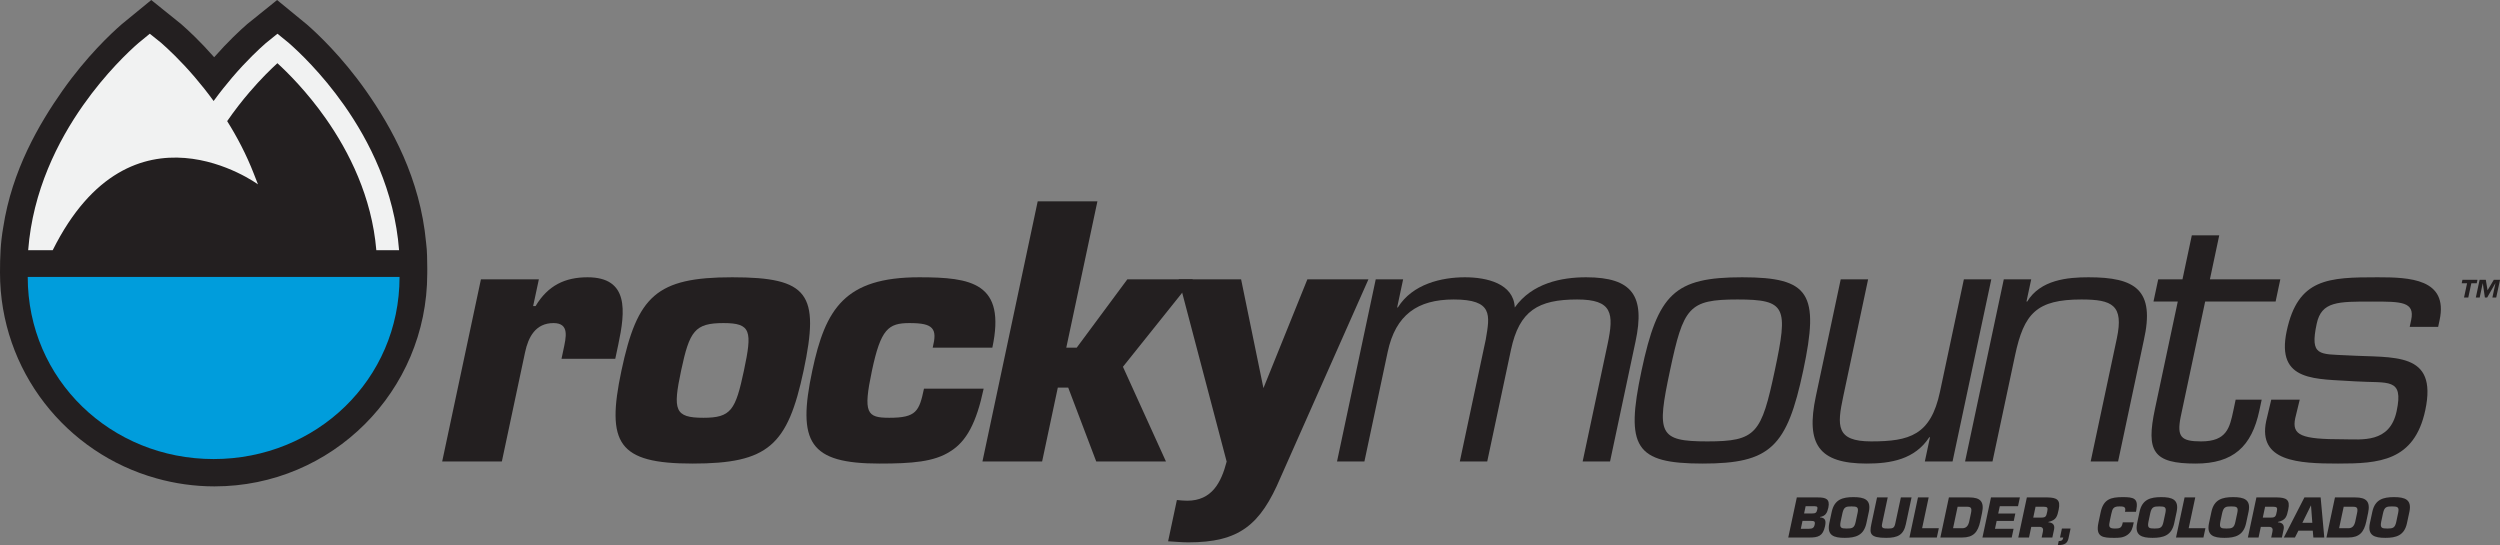
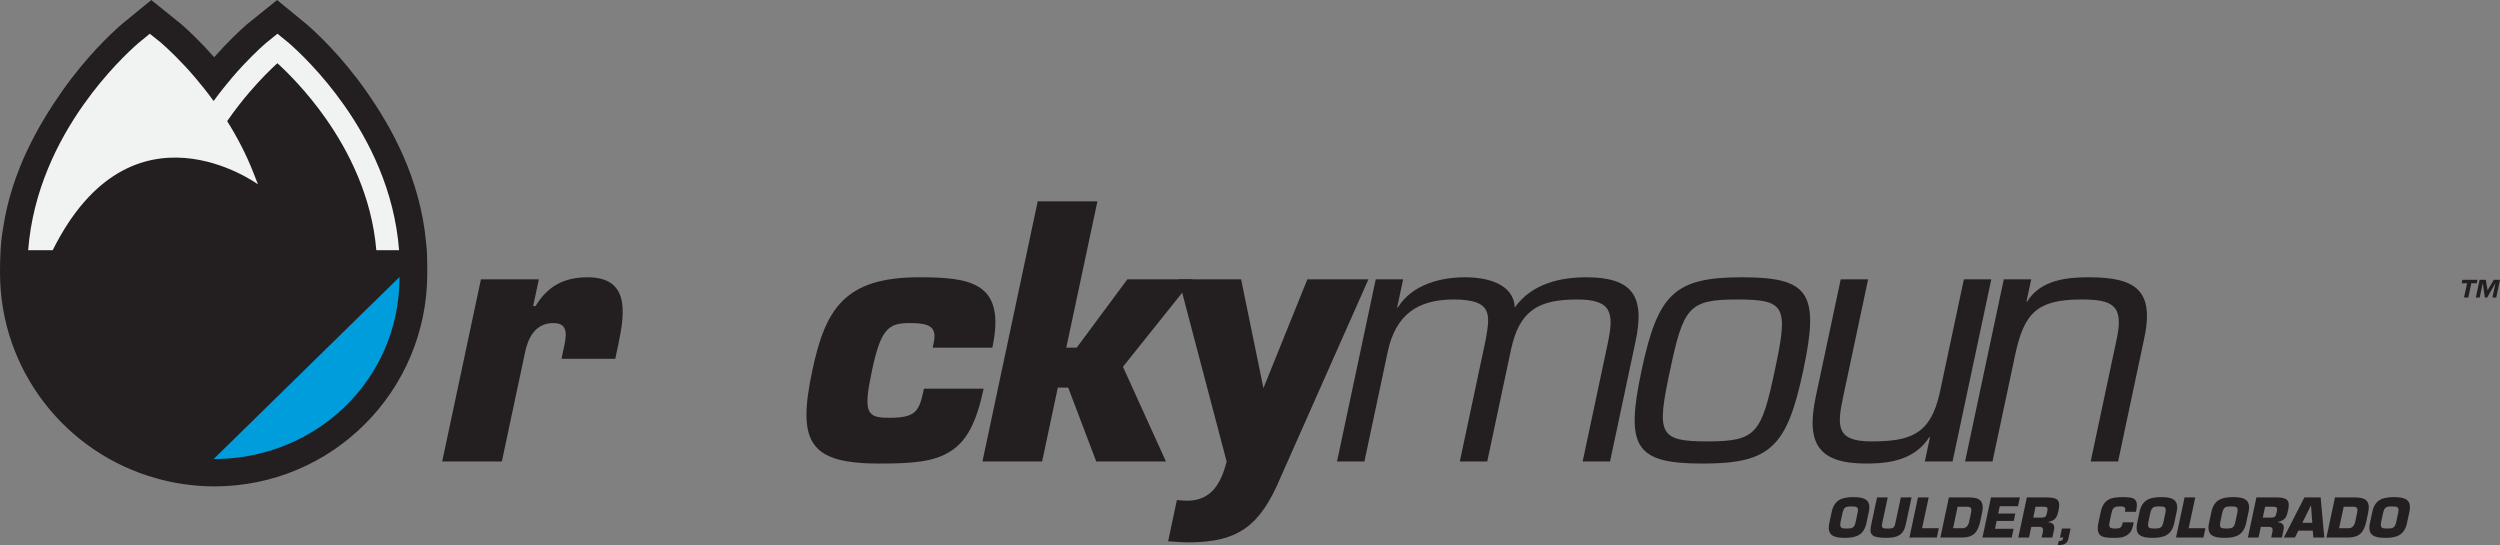
<svg xmlns="http://www.w3.org/2000/svg" width="323.7pt" height="70.58pt" viewBox="0 0 323.7 70.58" version="1.1">
  <rect x="0" y="0" width="323.7" height="70.58" fill="#808080" stroke="none" />
  <defs>
    <clipPath id="clip1">
      <path d="M 151 36 L 178 36 L 178 70.578 L 151 70.578 Z M 151 36 " />
    </clipPath>
    <clipPath id="clip2">
      <path d="M 266 68 L 269 68 L 269 70.578 L 266 70.578 Z M 266 68 " />
    </clipPath>
    <clipPath id="clip3">
      <path d="M 318 36 L 323.699 36 L 323.699 39 L 318 39 Z M 318 36 " />
    </clipPath>
  </defs>
  <g id="surface1">
    <path style=" stroke:none;fill-rule:nonzero;fill:rgb(13.699%,12.199%,12.5%);fill-opacity:1;" d="M 72.941 45.336 C 73.293 43.672 73.777 41.832 71.664 41.832 C 69.328 41.832 68.398 43.672 67.988 45.605 L 64.98 59.754 L 57.254 59.754 L 62.27 36.172 L 69.77 36.172 L 69.031 39.629 L 69.348 39.629 C 70.953 36.938 73.195 35.902 76.07 35.902 C 81.461 35.902 80.973 40.305 80.055 44.617 L 79.664 46.461 L 72.703 46.461 L 72.941 45.336 " />
-     <path style=" stroke:none;fill-rule:nonzero;fill:rgb(13.699%,12.199%,12.5%);fill-opacity:1;" d="M 88.191 47.984 C 87.105 53.105 87.344 54.094 91.074 54.094 C 94.668 54.094 95.234 53.105 96.324 47.984 C 97.41 42.863 97.273 41.832 93.68 41.832 C 89.949 41.832 89.281 42.863 88.191 47.984 Z M 104.051 47.984 C 101.988 57.691 99.469 60.023 89.676 60.023 C 80.02 60.023 78.465 57.422 80.465 47.984 C 82.52 38.328 84.969 35.902 94.805 35.902 C 104.688 35.902 106.168 38.016 104.051 47.984 " />
    <path style=" stroke:none;fill-rule:nonzero;fill:rgb(13.699%,12.199%,12.5%);fill-opacity:1;" d="M 127.363 50.324 C 126.43 54.723 125.152 57.152 123.031 58.453 C 120.949 59.801 118.07 60.023 113.895 60.023 C 104.773 60.023 103.199 57.285 105.176 47.984 C 106.875 39.988 109.359 35.902 119.02 35.902 C 125.801 35.902 130.277 36.621 128.488 45.02 L 120.766 45.02 C 121.074 43.762 121.105 43 120.672 42.508 C 120.238 42.012 119.375 41.832 117.758 41.832 C 115.02 41.832 114.047 42.594 112.902 47.984 C 111.73 53.512 112.234 54.094 115.152 54.094 C 118.656 54.094 119.02 53.242 119.637 50.324 L 127.363 50.324 " />
    <path style=" stroke:none;fill-rule:nonzero;fill:rgb(13.699%,12.199%,12.5%);fill-opacity:1;" d="M 138.062 45.02 L 139.41 45.02 L 145.965 36.172 L 154.453 36.172 L 145.398 47.492 L 150.969 59.754 L 141.941 59.754 L 138.312 50.188 L 136.965 50.188 L 134.934 59.754 L 127.207 59.754 L 134.363 26.066 L 142.094 26.066 L 138.062 45.02 " />
    <g clip-path="url(#clip1)" clip-rule="nonzero">
      <path style=" stroke:none;fill-rule:nonzero;fill:rgb(13.699%,12.199%,12.5%);fill-opacity:1;" d="M 165.805 61.824 C 163.184 68.02 160.426 70.223 153.867 70.223 C 152.969 70.223 152.133 70.133 151.246 70.086 L 152.383 64.742 C 152.82 64.785 153.262 64.832 153.711 64.832 C 156.945 64.832 158.125 62.449 158.832 59.754 L 158.824 59.754 L 152.613 36.172 L 160.699 36.172 L 163.59 50.254 L 169.277 36.172 L 177.184 36.172 L 165.805 61.824 " />
    </g>
    <path style=" stroke:none;fill-rule:nonzero;fill:rgb(13.699%,12.199%,12.5%);fill-opacity:1;" d="M 180.902 39.812 L 180.992 39.812 C 182.898 36.754 186.676 35.902 189.684 35.902 C 192.516 35.902 195.98 36.711 196.133 39.812 C 198.371 36.664 202.172 35.902 205.363 35.902 C 211.426 35.902 213.016 38.375 211.77 44.211 L 208.469 59.754 L 204.922 59.754 L 208.148 44.574 C 208.996 40.574 208.793 38.777 204.211 38.777 C 199.18 38.777 196.719 40.215 195.641 45.289 L 192.566 59.754 L 189.016 59.754 L 192.379 43.945 C 192.91 40.797 193.344 38.777 188.223 38.777 C 183.547 38.777 180.703 40.754 179.68 45.559 L 176.664 59.754 L 173.117 59.754 L 178.129 36.172 L 181.676 36.172 L 180.902 39.812 " />
    <path style=" stroke:none;fill-rule:nonzero;fill:rgb(13.699%,12.199%,12.5%);fill-opacity:1;" d="M 221.066 57.152 C 227.402 57.152 228.059 56.16 229.797 47.984 C 231.543 39.766 231.305 38.777 224.969 38.777 C 218.637 38.777 217.977 39.766 216.23 47.984 C 214.492 56.16 214.73 57.152 221.066 57.152 Z M 225.582 35.902 C 234.34 35.902 235.602 38.016 233.48 47.984 C 231.371 57.914 229.215 60.023 220.457 60.023 C 211.695 60.023 210.438 57.914 212.547 47.984 C 214.664 38.016 216.82 35.902 225.582 35.902 " />
    <path style=" stroke:none;fill-rule:nonzero;fill:rgb(13.699%,12.199%,12.5%);fill-opacity:1;" d="M 249.895 56.613 L 249.805 56.613 C 247.938 59.484 244.812 60.023 241.711 60.023 C 235.465 60.023 233.801 57.508 235.117 51.309 L 238.336 36.172 L 241.883 36.172 L 238.668 51.309 C 237.855 55.129 237.695 57.152 242.277 57.152 C 247.266 57.152 249.996 56.34 251.188 50.727 L 254.281 36.172 L 257.832 36.172 L 252.816 59.754 L 249.227 59.754 L 249.895 56.613 " />
    <path style=" stroke:none;fill-rule:nonzero;fill:rgb(13.699%,12.199%,12.5%);fill-opacity:1;" d="M 262.387 39.047 L 262.48 39.047 C 264.199 36.215 267.727 35.902 270.422 35.902 C 276.488 35.902 279.062 37.52 277.578 44.078 L 274.25 59.754 L 270.699 59.754 L 274.09 43.809 C 275.004 39.496 273.496 38.777 269.496 38.777 C 263.703 38.777 262.062 40.574 260.91 46.012 L 257.988 59.754 L 254.438 59.754 L 259.449 36.172 L 263 36.172 L 262.387 39.047 " />
-     <path style=" stroke:none;fill-rule:nonzero;fill:rgb(13.699%,12.199%,12.5%);fill-opacity:1;" d="M 233.594 66.484 L 234.586 66.484 C 235.07 66.484 235.207 66.402 235.297 65.988 C 235.363 65.676 235.34 65.555 234.953 65.543 L 233.793 65.543 Z M 233.172 68.465 L 234.215 68.465 C 234.664 68.465 234.875 68.359 234.961 67.938 C 235.055 67.508 234.91 67.445 234.461 67.445 L 233.387 67.445 Z M 232.652 64.406 L 235.375 64.406 C 236.406 64.406 236.973 64.602 236.734 65.738 C 236.59 66.395 236.371 66.824 235.66 66.934 L 235.648 66.988 C 236.406 67.039 236.441 67.5 236.301 68.152 C 236.031 69.422 235.398 69.598 234.297 69.598 L 231.543 69.598 L 232.652 64.406 " />
    <path style=" stroke:none;fill-rule:nonzero;fill:rgb(13.699%,12.199%,12.5%);fill-opacity:1;" d="M 240.27 67.582 L 240.52 66.414 C 240.684 65.645 240.441 65.57 239.723 65.57 C 239.004 65.57 238.75 65.645 238.566 66.414 L 238.316 67.582 C 238.172 68.359 238.395 68.434 239.113 68.434 C 239.832 68.434 240.105 68.359 240.27 67.582 Z M 236.859 67.734 L 237.172 66.27 C 237.516 64.672 238.574 64.367 239.98 64.367 C 241.383 64.367 242.316 64.672 241.977 66.27 L 241.664 67.734 C 241.32 69.336 240.262 69.641 238.855 69.641 C 237.453 69.641 236.52 69.336 236.859 67.734 " />
    <path style=" stroke:none;fill-rule:nonzero;fill:rgb(13.699%,12.199%,12.5%);fill-opacity:1;" d="M 247.508 64.406 L 246.77 67.867 C 246.473 69.25 245.742 69.641 244.219 69.641 C 242.145 69.641 242.035 69.113 242.301 67.867 L 243.039 64.406 L 244.422 64.406 L 243.691 67.84 C 243.562 68.426 243.895 68.434 244.477 68.434 C 245.066 68.434 245.277 68.387 245.402 67.777 L 246.125 64.406 L 247.508 64.406 " />
    <path style=" stroke:none;fill-rule:nonzero;fill:rgb(13.699%,12.199%,12.5%);fill-opacity:1;" d="M 248.875 68.395 L 251.039 68.395 L 250.781 69.598 L 247.234 69.598 L 248.34 64.406 L 249.723 64.406 L 248.875 68.395 " />
    <path style=" stroke:none;fill-rule:nonzero;fill:rgb(13.699%,12.199%,12.5%);fill-opacity:1;" d="M 252.883 68.395 L 254.09 68.395 C 254.602 68.395 254.859 68.055 254.977 67.508 L 255.207 66.422 C 255.352 65.75 255.168 65.613 254.684 65.613 L 253.473 65.613 Z M 252.344 64.406 L 254.973 64.406 C 256.422 64.406 256.949 64.949 256.633 66.422 L 256.402 67.508 C 256.102 68.926 255.5 69.598 254.055 69.598 L 251.238 69.598 L 252.344 64.406 " />
    <path style=" stroke:none;fill-rule:nonzero;fill:rgb(13.699%,12.199%,12.5%);fill-opacity:1;" d="M 258.73 66.488 L 260.945 66.488 L 260.742 67.453 L 258.527 67.453 L 258.312 68.465 L 260.719 68.465 L 260.477 69.598 L 256.688 69.598 L 257.793 64.406 L 261.535 64.406 L 261.293 65.543 L 258.934 65.543 L 258.73 66.488 " />
    <path style=" stroke:none;fill-rule:nonzero;fill:rgb(13.699%,12.199%,12.5%);fill-opacity:1;" d="M 264.336 67.016 C 264.93 67.016 264.957 66.797 265.082 66.207 C 265.184 65.746 265.094 65.613 264.637 65.613 L 263.562 65.613 L 263.266 67.016 Z M 262.438 64.406 L 265.105 64.406 C 266.301 64.43 266.832 64.688 266.559 65.98 C 266.375 66.844 266.266 67.348 265.234 67.578 L 265.223 67.633 C 265.785 67.652 266.086 67.965 265.961 68.555 L 265.738 69.598 L 264.355 69.598 L 264.508 68.871 C 264.605 68.484 264.496 68.219 264.078 68.219 L 263.008 68.219 L 262.715 69.598 L 261.328 69.598 L 262.438 64.406 " />
    <g clip-path="url(#clip2)" clip-rule="nonzero">
      <path style=" stroke:none;fill-rule:nonzero;fill:rgb(13.699%,12.199%,12.5%);fill-opacity:1;" d="M 268.098 68.434 L 267.852 69.598 C 267.719 70.309 267.398 70.586 266.449 70.578 L 266.562 70.059 C 266.957 70.055 267.082 69.941 267.156 69.598 L 266.73 69.598 L 266.977 68.434 L 268.098 68.434 " />
    </g>
    <path style=" stroke:none;fill-rule:nonzero;fill:rgb(13.699%,12.199%,12.5%);fill-opacity:1;" d="M 276.277 67.633 L 276.246 67.785 C 276.129 68.352 276.012 68.863 275.457 69.258 C 274.902 69.645 274.328 69.641 273.73 69.641 C 272.316 69.641 271.301 69.57 271.707 67.672 L 271.992 66.332 C 272.355 64.617 273.328 64.367 274.852 64.367 C 276.277 64.367 276.91 64.512 276.605 66.07 L 276.562 66.27 L 275.137 66.27 L 275.18 66.07 C 275.234 65.605 274.914 65.57 274.445 65.57 C 273.656 65.57 273.527 65.812 273.367 66.555 L 273.195 67.363 C 273.031 68.137 273 68.434 273.832 68.434 C 274.406 68.434 274.691 68.395 274.824 67.785 L 274.855 67.633 L 276.277 67.633 " />
    <path style=" stroke:none;fill-rule:nonzero;fill:rgb(13.699%,12.199%,12.5%);fill-opacity:1;" d="M 280.125 67.582 L 280.375 66.414 C 280.535 65.645 280.297 65.57 279.578 65.57 C 278.859 65.57 278.609 65.645 278.422 66.414 L 278.176 67.582 C 278.027 68.359 278.25 68.434 278.969 68.434 C 279.688 68.434 279.961 68.359 280.125 67.582 Z M 276.719 67.734 L 277.027 66.27 C 277.367 64.672 278.43 64.367 279.836 64.367 C 281.238 64.367 282.168 64.672 281.832 66.27 L 281.52 67.734 C 281.18 69.336 280.117 69.641 278.711 69.641 C 277.305 69.641 276.375 69.336 276.719 67.734 " />
    <path style=" stroke:none;fill-rule:nonzero;fill:rgb(13.699%,12.199%,12.5%);fill-opacity:1;" d="M 283.391 68.395 L 285.559 68.395 L 285.301 69.598 L 281.75 69.598 L 282.859 64.406 L 284.242 64.406 L 283.391 68.395 " />
    <path style=" stroke:none;fill-rule:nonzero;fill:rgb(13.699%,12.199%,12.5%);fill-opacity:1;" d="M 289.434 67.582 L 289.684 66.414 C 289.848 65.645 289.605 65.57 288.887 65.57 C 288.168 65.57 287.918 65.645 287.73 66.414 L 287.484 67.582 C 287.34 68.359 287.555 68.434 288.277 68.434 C 288.996 68.434 289.27 68.359 289.434 67.582 Z M 286.023 67.734 L 286.336 66.27 C 286.676 64.672 287.738 64.367 289.145 64.367 C 290.547 64.367 291.48 64.672 291.141 66.27 L 290.828 67.734 C 290.484 69.336 289.426 69.641 288.02 69.641 C 286.617 69.641 285.684 69.336 286.023 67.734 " />
    <path style=" stroke:none;fill-rule:nonzero;fill:rgb(13.699%,12.199%,12.5%);fill-opacity:1;" d="M 294.059 67.016 C 294.656 67.016 294.684 66.797 294.805 66.207 C 294.906 65.746 294.816 65.613 294.359 65.613 L 293.285 65.613 L 292.988 67.016 Z M 292.16 64.406 L 294.832 64.406 C 296.023 64.43 296.559 64.688 296.281 65.98 C 296.094 66.844 295.988 67.348 294.957 67.578 L 294.945 67.633 C 295.508 67.652 295.809 67.965 295.684 68.555 L 295.461 69.598 L 294.078 69.598 L 294.23 68.871 C 294.328 68.484 294.219 68.219 293.801 68.219 L 292.73 68.219 L 292.438 69.598 L 291.055 69.598 L 292.16 64.406 " />
    <path style=" stroke:none;fill-rule:nonzero;fill:rgb(13.699%,12.199%,12.5%);fill-opacity:1;" d="M 299.23 65.445 L 299.219 65.445 L 298.109 67.695 L 299.398 67.695 Z M 297.598 68.707 L 297.148 69.598 L 295.711 69.598 L 298.375 64.406 L 300.477 64.406 L 300.949 69.598 L 299.535 69.598 L 299.457 68.707 L 297.598 68.707 " />
    <path style=" stroke:none;fill-rule:nonzero;fill:rgb(13.699%,12.199%,12.5%);fill-opacity:1;" d="M 302.867 68.395 L 304.078 68.395 C 304.59 68.395 304.848 68.055 304.965 67.508 L 305.195 66.422 C 305.34 65.75 305.156 65.613 304.672 65.613 L 303.461 65.613 Z M 302.332 64.406 L 304.961 64.406 C 306.406 64.406 306.938 64.949 306.621 66.422 L 306.391 67.508 C 306.086 68.926 305.488 69.598 304.043 69.598 L 301.227 69.598 L 302.332 64.406 " />
    <path style=" stroke:none;fill-rule:nonzero;fill:rgb(13.699%,12.199%,12.5%);fill-opacity:1;" d="M 310.266 67.582 L 310.512 66.414 C 310.676 65.645 310.438 65.57 309.719 65.57 C 309 65.57 308.746 65.645 308.562 66.414 L 308.312 67.582 C 308.168 68.359 308.391 68.434 309.109 68.434 C 309.828 68.434 310.098 68.359 310.266 67.582 Z M 306.855 67.734 L 307.168 66.27 C 307.508 64.672 308.57 64.367 309.973 64.367 C 311.379 64.367 312.309 64.672 311.969 66.27 L 311.656 67.734 C 311.316 69.336 310.254 69.641 308.852 69.641 C 307.445 69.641 306.516 69.336 306.855 67.734 " />
    <path style=" stroke:none;fill-rule:nonzero;fill:rgb(13.699%,12.199%,12.5%);fill-opacity:1;" d="M 20.215 61.926 L 20.219 61.926 C 20.223 61.926 20.227 61.93 20.227 61.93 Z M 20.227 61.93 L 20.246 61.934 C 14.402 60.312 9.344 56.828 5.746 52.168 C 2.145 47.508 -0.004 41.633 0 35.297 C 0 33.301 0.062 31.453 0.418 29.434 C 1.551 22.051 5.051 16.066 8.09 11.738 C 11.223 7.297 14.352 4.367 15.719 3.176 L 15.762 3.137 L 19.586 0.004 L 23.469 3.129 L 23.523 3.18 C 24.375 3.922 25.918 5.352 27.73 7.41 C 29.539 5.355 31.094 3.922 31.941 3.18 L 31.996 3.129 L 35.879 0.004 L 39.703 3.141 L 39.742 3.172 C 41.109 4.367 44.242 7.297 47.375 11.738 C 50.723 16.5 54.406 23.113 55.168 31.406 C 55.254 32.02 55.277 32.559 55.297 33.133 C 55.32 33.746 55.324 34.34 55.324 34.785 C 55.324 35.113 55.32 35.359 55.32 35.449 C 55.309 50.656 42.984 62.973 27.781 62.977 C 25.168 62.977 22.633 62.609 20.227 61.93 " />
-     <path style=" stroke:none;fill-rule:nonzero;fill:rgb(0%,61.568%,86.273%);fill-opacity:1;" d="M 51.734 35.859 C 51.734 49.156 40.957 59.438 27.66 59.438 C 14.367 59.438 3.59 49.156 3.59 35.859 L 51.734 35.859 " />
+     <path style=" stroke:none;fill-rule:nonzero;fill:rgb(0%,61.568%,86.273%);fill-opacity:1;" d="M 51.734 35.859 C 51.734 49.156 40.957 59.438 27.66 59.438 L 51.734 35.859 " />
    <path style=" stroke:none;fill-rule:nonzero;fill:rgb(94.499%,94.899%,94.899%);fill-opacity:1;" d="M 6.824 32.398 C 17.035 11.918 33.402 23.871 33.402 23.871 L 32.867 22.5 C 31.887 19.984 30.684 17.707 29.414 15.684 C 30.387 14.277 31.363 13.031 32.285 11.957 C 33.766 10.223 35.082 8.945 35.918 8.184 C 37.219 9.371 39.711 11.836 42.148 15.297 C 45.199 19.633 48.148 25.5 48.727 32.398 L 51.672 32.398 C 51.082 24.699 47.832 18.27 44.547 13.605 C 41.602 9.426 38.617 6.633 37.395 5.566 L 35.926 4.367 L 34.438 5.566 C 33.602 6.297 31.953 7.82 30.051 10.047 C 29.285 10.945 28.473 11.961 27.66 13.078 C 26.848 11.961 26.039 10.945 25.27 10.047 C 23.371 7.82 21.719 6.297 20.887 5.566 L 19.395 4.367 L 17.93 5.566 C 16.703 6.633 13.723 9.426 10.777 13.605 C 7.492 18.27 4.238 24.699 3.648 32.398 L 6.824 32.398 " />
-     <path style=" stroke:none;fill-rule:nonzero;fill:rgb(13.699%,12.199%,12.5%);fill-opacity:1;" d="M 307.848 35.902 C 301.469 35.902 297.531 36.039 296.082 42.863 C 294.656 49.559 299.938 49.02 304.984 49.379 C 309.238 49.648 311.254 48.84 310.316 53.242 C 309.426 57.422 305.812 56.879 303.391 56.879 C 298 56.879 296.711 56.387 297.188 54.141 L 297.77 51.746 L 294.082 51.746 L 293.43 54.5 C 292.312 59.754 297.598 60.023 302.723 60.023 C 307.977 60.023 312.613 59.754 314.027 53.105 C 315.66 45.426 309.934 46.367 303.945 46.012 C 300.301 45.828 299.066 46.145 299.965 41.922 C 300.586 39 302.73 39.047 307.18 39.047 C 310.906 39.047 312.703 39.047 312.199 41.43 L 312.008 42.324 L 315.691 42.324 L 315.883 41.43 C 317.016 36.082 311.98 35.902 307.848 35.902 Z M 289.176 53.152 C 288.699 55.398 288.324 57.152 285 57.152 C 282.395 57.152 281.848 56.566 282.348 54.004 L 285.523 39.047 L 294.645 39.047 L 295.254 36.172 L 286.137 36.172 L 287.348 30.469 L 283.797 30.469 L 282.586 36.172 L 279.445 36.172 L 278.832 39.047 L 281.977 39.047 L 279.027 52.93 C 277.852 58.453 278.773 60.023 284.301 60.023 C 289.152 60.023 291.551 57.824 292.543 53.152 L 292.844 51.746 L 289.473 51.746 L 289.176 53.152 " />
    <g clip-path="url(#clip3)" clip-rule="nonzero">
      <path style=" stroke:none;fill-rule:nonzero;fill:rgb(13.699%,12.199%,12.5%);fill-opacity:1;" d="M 323.211 38.523 L 322.715 38.523 L 323.109 36.676 L 323.098 36.676 L 322.039 38.523 L 321.742 38.523 L 321.473 36.676 L 321.465 36.676 L 321.07 38.523 L 320.57 38.523 L 321.059 36.23 L 321.863 36.23 L 322.09 37.586 L 322.898 36.23 L 323.703 36.23 Z M 320.688 36.676 L 319.988 36.676 L 319.594 38.523 L 319.043 38.523 L 319.438 36.676 L 318.742 36.676 L 318.836 36.23 L 320.781 36.23 L 320.688 36.676 " />
    </g>
  </g>
</svg>